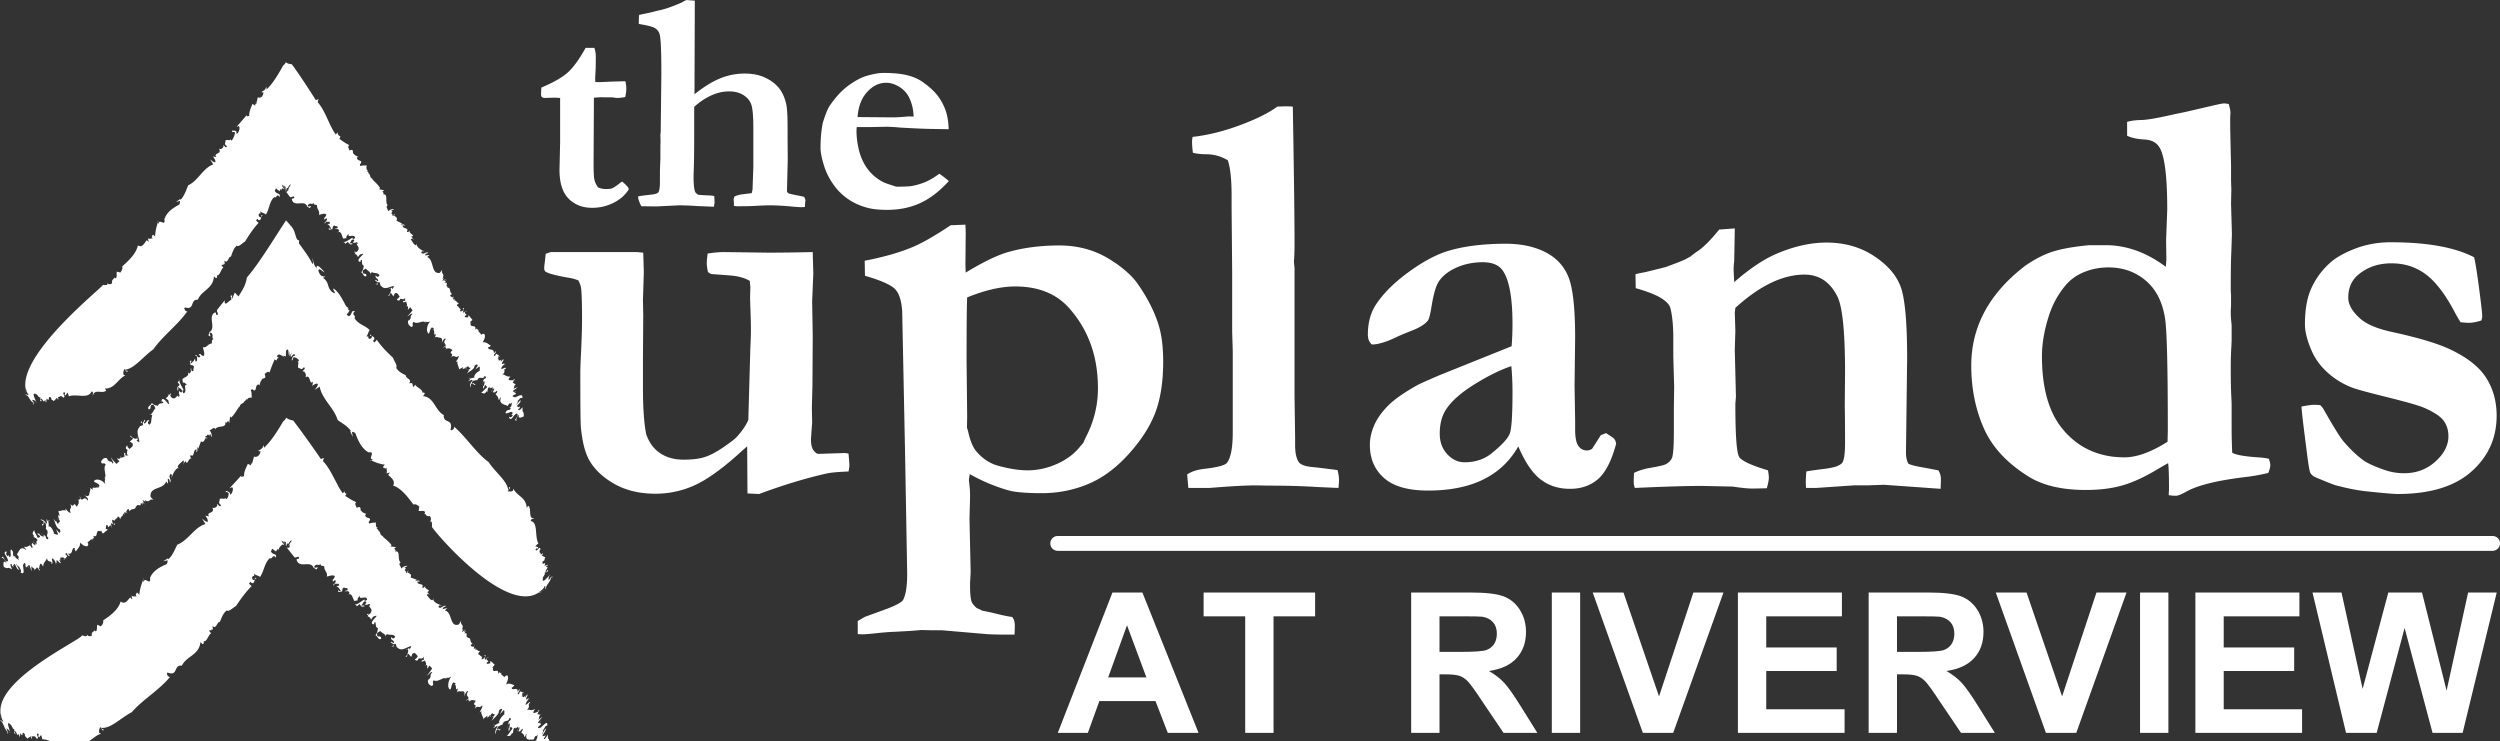
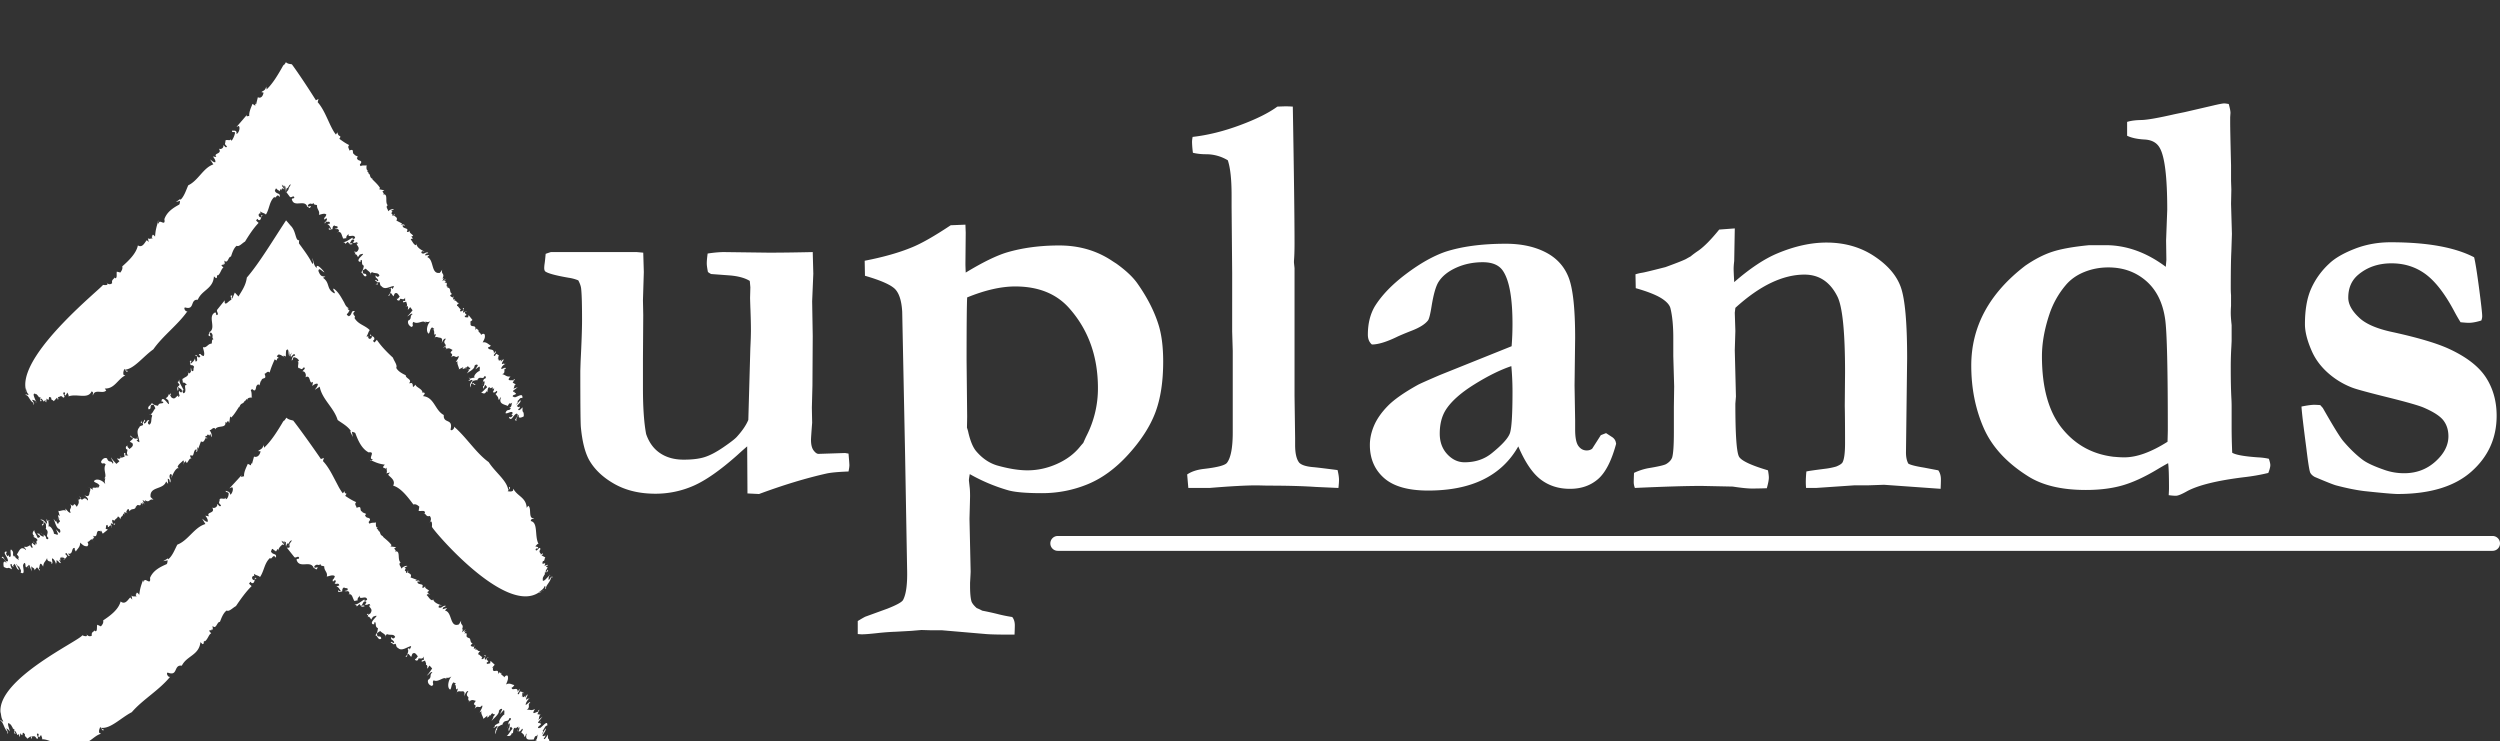
<svg xmlns="http://www.w3.org/2000/svg" viewBox="0 0 251.055 74.417">
  <rect x="0" y="0" width="251.055" height="74.417" fill="#333333" stroke="none" />
  <g fill="#fff">
-     <path d="M120.36 73.599h-3.088l-1.235-3.195h-5.638l-1.155 3.195h-3.021l5.491-14.097h3.007l5.639 14.097Zm-5.236-5.572-1.947-5.236-1.893 5.236h3.84ZM125.045 73.599V61.892h-4.175v-2.39h11.196v2.39h-4.175v11.707h-2.847ZM141.712 73.599V59.502h5.987c1.513 0 2.609.128 3.29.383.68.255 1.226.707 1.638 1.355.411.649.617 1.39.617 2.223 0 1.056-.311 1.929-.933 2.617-.622.689-1.551 1.124-2.786 1.303.617.358 1.125.752 1.523 1.182s.938 1.19 1.618 2.282l1.719 2.752h-3.396l-2.068-3.061c-.725-1.102-1.222-1.795-1.49-2.081-.269-.287-.555-.481-.858-.584-.305-.104-.783-.154-1.437-.154h-.578v5.88h-2.846Zm2.846-8.136h2.108c1.369 0 2.224-.059 2.564-.175.34-.116.605-.315.799-.597.192-.282.288-.634.288-1.055 0-.474-.127-.856-.383-1.147-.255-.291-.615-.477-1.08-.558-.225-.026-.913-.04-2.067-.04h-2.229v3.571ZM155.836 73.599V59.502h2.846v14.097h-2.846ZM164.979 73.599l-5.035-14.097h3.088l3.571 10.432 3.45-10.432h3.021l-5.048 14.097h-3.047ZM174.524 73.599V59.502h10.445v2.39h-7.6v3.128h7.075v2.363h-7.075v3.84h7.868v2.376h-10.714ZM187.654 73.599V59.502h5.987c1.513 0 2.609.128 3.29.383.68.255 1.226.707 1.638 1.355.411.649.617 1.39.617 2.223 0 1.056-.311 1.929-.933 2.617-.622.689-1.551 1.124-2.786 1.303.617.358 1.125.752 1.523 1.182.398.43.938 1.19 1.618 2.282l1.719 2.752h-3.396l-2.068-3.061c-.725-1.102-1.222-1.795-1.49-2.081-.269-.287-.555-.481-.858-.584-.305-.104-.783-.154-1.437-.154h-.578v5.88h-2.846Zm2.845-8.136h2.108c1.369 0 2.224-.059 2.564-.175.34-.116.605-.315.799-.597.192-.282.288-.634.288-1.055 0-.474-.127-.856-.383-1.147-.255-.291-.615-.477-1.08-.558-.225-.026-.913-.04-2.067-.04h-2.229v3.571ZM205.456 73.599l-5.035-14.097h3.088l3.571 10.432 3.45-10.432h3.021l-5.048 14.097h-3.047ZM214.908 73.599V59.502h2.846v14.097h-2.846ZM220.465 73.599V59.502h10.445v2.39h-7.6v3.128h7.075v2.363h-7.075v3.84h7.868v2.376h-10.714ZM235.595 73.599l-3.369-14.097h2.913l2.121 9.68 2.578-9.68h3.383l2.471 9.854 2.161-9.854h2.873l-3.424 14.097h-3.021l-2.806-10.539-2.806 10.539h-3.075Z" />
-   </g>
+     </g>
  <path fill="#fff" d="M250.309 55.316H106.223a.746.746 0 0 1 0-1.492h144.086a.746.746 0 0 1 0 1.492Z" />
  <g fill="#fff">
    <path d="M54.798 25.49c.212-.077.386-.136.521-.175h8.639l.638.059.058 1.939-.087 2.837.029 1.477-.029 4.371v2.982c0 1.949.106 3.483.319 4.604.29.849.758 1.491 1.406 1.925.647.435 1.435.651 2.363.651.87 0 1.575-.087 2.116-.261.541-.173 1.164-.501 1.87-.984.705-.482 1.154-.829 1.348-1.042.561-.617.947-1.187 1.16-1.708l.203-7.207c.039-.753.058-1.37.058-1.853 0-.502-.015-1.134-.043-1.896a69.552 69.552 0 0 1-.043-1.288l.029-1.071-.058-.637c-.464-.289-1.111-.473-1.942-.55l-1.942-.145a1.882 1.882 0 0 1-.319-.203c-.077-.387-.116-.677-.116-.87 0-.231.029-.561.087-.985.64-.097 1.192-.146 1.657-.146l4.477.059c1.201 0 2.674-.02 4.419-.059l.058 2.172-.116 2.778.058 3.475-.029 4.979-.058 2.229.029 1.506c-.078 1.004-.116 1.572-.116 1.707 0 .483.087.84.261 1.071.174.232.338.348.493.348l2.667-.087.348.059c.058.677.087 1.062.087 1.159 0 .136-.029.348-.087.638-1.025.039-1.759.106-2.204.203-2.068.464-4.33 1.15-6.784 2.059l-1.16-.059-.029-4.726c-.232.193-.57.493-1.015.899-1.701 1.507-3.16 2.527-4.378 3.059a9.47 9.47 0 0 1-3.827.797c-1.585 0-2.957-.328-4.117-.984s-2.01-1.467-2.551-2.432c-.406-.753-.677-1.834-.812-3.243-.039-.366-.058-2.258-.058-5.675l.029-.927c.096-1.891.145-3.29.145-4.197 0-1.545-.029-2.577-.087-3.099-.019-.251-.116-.54-.29-.868a4.04 4.04 0 0 0-.957-.261c-1.237-.213-2.01-.416-2.319-.608-.097-.059-.145-.184-.145-.377 0-.116.014-.271.043-.464.029-.193.062-.512.102-.956ZM86.137 63.671v-1.305c.348-.213.599-.357.754-.435l2.232-.812c.928-.367 1.45-.656 1.565-.869.309-.579.445-1.603.406-3.07l-.203-11.528-.29-14.339c-.058-1.043-.28-1.786-.667-2.229-.387-.444-1.411-.908-3.073-1.391l-.029-1.508c1.894-.367 3.488-.821 4.783-1.362.947-.387 2.232-1.121 3.856-2.203l1.479-.059.029.812-.029 3.132c0 .115.009.405.029.869 1.682-1.024 3.063-1.7 4.146-2.029 1.584-.464 3.334-.695 5.247-.695 1.972 0 3.72.502 5.248 1.507.116.078.28.185.493.319.966.695 1.672 1.362 2.116 2 .967 1.373 1.662 2.726 2.088 4.059.328 1.006.492 2.262.492 3.77 0 2.01-.26 3.71-.781 5.102-.523 1.392-1.422 2.794-2.697 4.204-1.275 1.411-2.643 2.416-4.102 3.015-1.459.6-2.991.899-4.595.899-1.585 0-2.716-.098-3.392-.29a17.762 17.762 0 0 1-3.855-1.624c-.058.31-.087.522-.087.638l.087.783c.019.212.029.474.029.782 0 .136-.02.899-.058 2.291l.116 5.276c0 .115-.02.502-.058 1.159v.319c0 .715.05 1.236.152 1.565.081.192.252.405.515.638.193.077.376.164.551.261.599.116 1.125.232 1.58.348.454.116.933.213 1.435.29.174.213.261.493.261.841 0 .213-.01.521-.029.928h-.522c-1.124 0-1.908-.02-2.353-.058l-4.386-.377h-1.074l-1.017-.029-1.017.087-1.568.087c-.581.02-1.22.067-1.917.146-.697.076-1.201.115-1.51.115l-.378-.028Zm10.967-20.729c.078.231.126.405.146.521.213.89.484 1.518.813 1.885.601.695 1.289 1.159 2.063 1.392 1.162.328 2.179.492 3.05.492 1.007 0 1.99-.212 2.949-.638.958-.425 1.729-.995 2.31-1.71.078-.097.194-.232.349-.406.135-.309.241-.541.318-.695a10.436 10.436 0 0 0 1.155-4.812c0-3.131-.93-5.77-2.79-7.915-1.297-1.526-3.138-2.29-5.52-2.29-1.414 0-3.022.367-4.823 1.102-.039.754-.058 2.87-.058 6.35l.058 5.595c0 .136-.007.513-.02 1.131ZM119.215 47.647c.428-.295.992-.48 1.692-.56 1.342-.154 2.109-.357 2.305-.608.389-.502.583-1.525.583-3.07v-8.168l-.058-1.94V27.45l-.058-6.69v-1.159c0-1.583-.127-2.751-.38-3.505a4.217 4.217 0 0 0-2.19-.607c-.468 0-.906-.048-1.314-.146a9.767 9.767 0 0 1-.088-1.072c0-.154.02-.328.059-.522 1.524-.174 3.106-.564 4.747-1.174 1.641-.608 2.895-1.231 3.763-1.87l.805-.028c.172 0 .42.01.746.028.115 6.683.173 11.259.173 13.731 0 .733-.02 1.323-.058 1.767v.174l.058.551V39.76l.059 4.229v.695c0 .831.134 1.42.402 1.767.23.252.72.406 1.47.464.402.039 1.199.136 2.39.29.097.405.145.734.145.985 0 .193-.02.464-.058.812l-2.29-.104c-1.275-.087-2.88-.131-4.812-.131l-1.073-.026c-1.102 0-2.696.087-4.783.261h-2.116l-.116-1.354ZM161.281 43.493l.667.435c.174.136.279.3.318.493l.029.145c-.464 1.721-1.072 2.904-1.826 3.552s-1.69.971-2.811.971c-1.141 0-2.121-.313-2.942-.941s-1.57-1.735-2.246-3.32c-.832 1.47-2.001 2.576-3.509 3.32s-3.354 1.115-5.538 1.115c-2.011 0-3.489-.42-4.437-1.261s-1.421-1.947-1.421-3.319c0-.638.141-1.285.421-1.942s.734-1.31 1.362-1.957 1.638-1.357 3.029-2.131c.213-.116.947-.444 2.204-.985l7.219-2.899c.058-.734.087-1.479.087-2.232 0-2.608-.319-4.387-.957-5.334-.387-.58-1.063-.87-2.029-.87s-1.855.185-2.667.551c-.812.368-1.401.841-1.769 1.421-.271.426-.503 1.228-.696 2.406-.135.851-.261 1.344-.377 1.479-.289.367-.816.701-1.579 1-.765.3-1.281.518-1.552.652-1.043.503-1.875.754-2.493.754-.271-.231-.405-.561-.405-.985 0-1.102.231-2.049.695-2.842.696-1.12 1.744-2.207 3.146-3.261s2.711-1.793 3.929-2.218c1.661-.541 3.691-.812 6.088-.812 1.546 0 2.874.286 3.986.855 1.111.57 1.884 1.416 2.319 2.537.435 1.121.652 3.141.652 6.059l-.059 4.784.059 3.508v.898c0 .812.108 1.367.327 1.667.218.3.499.449.841.449.21 0 .39-.058.542-.174l.87-1.362.521-.203Zm-9.509-6.725c-1.102.367-2.344.98-3.726 1.841s-2.344 1.725-2.885 2.595c-.387.638-.579 1.42-.579 2.348 0 .831.251 1.518.753 2.059.503.541 1.083.812 1.74.812 1.082 0 2-.309 2.754-.928 1.024-.831 1.623-1.493 1.797-1.985.175-.493.262-1.89.262-4.189 0-.851-.039-1.7-.116-2.551ZM164.092 47.488a5.91 5.91 0 0 1 1.392-.464c1.062-.174 1.682-.319 1.855-.436.29-.174.482-.387.58-.639.116-.387.174-1.238.174-2.555v-2.525l.029-2.061-.087-3.049v-1.828c0-1.219-.098-2.216-.29-2.99-.078-.29-.319-.58-.726-.871-.541-.387-1.459-.764-2.754-1.132l-.028-1.392c.251-.077.478-.13.681-.159s.98-.218 2.334-.565c1.062-.387 1.749-.656 2.059-.812.097-.059.251-.146.464-.261.231-.193.492-.387.782-.58.58-.406 1.275-1.111 2.088-2.116l1.565-.116-.059 3.276c-.039.329-.058.59-.058.783 0 .155.019.6.058 1.334 1.602-1.392 3.059-2.358 4.371-2.899 1.717-.716 3.347-1.073 4.891-1.073 1.814 0 3.405.45 4.775 1.351s2.268 1.941 2.691 3.122c.425 1.182.638 3.563.638 7.146l-.116 9.469c0 .445.077.813.231 1.104.193.132.725.269 1.595.41l1.421.272c.174.248.261.552.261.914 0 .229-.01.542-.029.941l-5.682-.405-1.682.058h-1.334l-3.826.261h-.986a7.123 7.123 0 0 1-.028-.561c0-.337.02-.701.058-1.094.271-.059.947-.154 2.029-.291a6.99 6.99 0 0 0 .957-.202c.386-.155.608-.311.666-.465.155-.329.232-.958.232-1.887 0-1.626-.01-2.874-.029-3.745l.029-3.368c0-4.083-.261-6.628-.78-7.635-.733-1.451-1.832-2.177-3.297-2.177-1.08 0-2.197.275-3.354.827-1.156.552-2.352 1.39-3.585 2.512l-.058.493.058 1.826-.058 1.942.116 4.64-.059.725c0 3.151.127 4.93.38 5.336.254.405 1.219.857 2.896 1.354.059.329.088.57.088.726 0 .231-.068.589-.205 1.072-.601.02-1.104.029-1.511.029s-1.046-.065-1.917-.196l-3.108-.065c-1.55 0-3.786.068-6.711.203a1.581 1.581 0 0 1-.116-.599c0-.152.01-.457.029-.914ZM203.345 26.707c.947-.656 1.86-1.13 2.74-1.42.879-.29 2.12-.512 3.725-.667h1.624c2.106 0 4.126.725 6.059 2.174l.059-.695-.029-1.942.116-3.103c0-3.266-.252-5.334-.754-6.203-.29-.522-.798-.802-1.522-.841s-1.31-.164-1.754-.377v-1.392c.367-.116.841-.179 1.421-.188s1.71-.208 3.392-.595l.986-.203 2.87-.666c.579-.136.937-.203 1.072-.203.097 0 .251.02.464.058.116.406.174.706.174.899l-.029.435v.521c0 .541.029 1.981.087 4.319v1.566l.029.84-.029 1.45.087 3.015-.058 1.769c-.039.773-.058 1.991-.058 3.653 0 .271.009.512.028.725v1.072c-.02.31-.028.541-.028.696 0 .289.028.705.087 1.246v1.595l-.029.608a35.505 35.505 0 0 0-.058 2.319c0 1.005.019 1.913.058 2.726.02.328.029.628.029.898v2.174c0 .696.019 1.527.058 2.494.348.213 1.198.367 2.552.463.425.02.802.068 1.13.146.097.29.146.503.146.638 0 .174-.068.435-.203.783-.793.193-1.624.338-2.493.435-2.648.329-4.532.793-5.653 1.392-.541.309-.918.464-1.131.464s-.454-.02-.725-.059c.02-.351.029-.574.029-.671 0-1.324-.029-2.172-.087-2.542-.29.156-.648.361-1.073.614-1.295.78-2.474 1.321-3.536 1.624-1.063.303-2.281.453-3.653.453-2.436 0-4.378-.464-5.827-1.392-2.146-1.353-3.629-2.976-4.45-4.87s-1.231-3.972-1.231-6.233c0-3.903 1.797-7.237 5.392-10.002Zm8.93 19.163c.405.039.754.058 1.043.058.638 0 1.319-.132 2.044-.397s1.493-.655 2.305-1.168c.02-.638.029-1.033.029-1.188 0-6.126-.087-9.817-.261-11.074-.232-1.682-.87-2.976-1.913-3.885-1.044-.908-2.311-1.362-3.798-1.362-.851 0-1.658.154-2.421.463-.764.31-1.388.753-1.87 1.332a8.854 8.854 0 0 0-1.623 2.895c-.503 1.505-.754 2.914-.754 4.226 0 3.146.667 5.554 2 7.223 1.334 1.669 3.073 2.629 5.219 2.88ZM231.118 40.826c.58-.116 1.005-.174 1.276-.174.135 0 .338.01.608.028l.261.29c1.044 1.837 1.729 2.947 2.059 3.334.677.793 1.343 1.431 2 1.913.444.31 1.141.629 2.088.957a5.91 5.91 0 0 0 2.029.348c1.218 0 2.261-.392 3.131-1.174.87-.783 1.305-1.628 1.305-2.537 0-.618-.164-1.145-.493-1.58-.329-.435-.985-.864-1.971-1.29-.483-.212-1.696-.56-3.639-1.043s-3.116-.802-3.522-.957a7.95 7.95 0 0 1-2.421-1.449c-.706-.618-1.242-1.314-1.608-2.088-.503-1.102-.754-2.048-.754-2.841 0-1.469.212-2.672.638-3.609a7.65 7.65 0 0 1 1.797-2.479c.561-.541 1.406-1.034 2.537-1.479s2.343-.667 3.639-.667c1.836 0 3.449.126 4.841.377s2.57.628 3.537 1.131c.116.444.28 1.469.493 3.073.212 1.604.318 2.551.318 2.841 0 .135-.028.28-.087.435-.503.155-.918.232-1.246.232-.193 0-.475-.02-.841-.059a18.974 18.974 0 0 1-.696-1.218c-.928-1.72-1.88-2.933-2.855-3.638s-2.102-1.059-3.377-1.059c-1.334 0-2.455.387-3.363 1.16-.657.561-.985 1.323-.985 2.29 0 .638.343 1.285 1.029 1.942.666.677 1.842 1.188 3.527 1.536 2.538.561 4.406 1.121 5.608 1.682 1.742.812 2.968 1.769 3.675 2.87s1.062 2.377 1.062 3.827c0 2.242-.846 4.111-2.537 5.609s-4.16 2.247-7.407 2.247c-.425 0-1.536-.098-3.334-.29-.812-.097-1.769-.29-2.87-.58-.271-.077-.976-.357-2.116-.841-.213-.116-.362-.256-.449-.42s-.218-.972-.392-2.421c-.31-2.357-.474-3.769-.493-4.232Z" />
  </g>
  <g fill="#fff">
-     <path d="M54.362 8.795c1.236-.523 2.129-1.036 2.679-1.538.55-.502 1.139-1.318 1.768-2.448h.88c.095.272.142.561.142.864 0 .545-.005.97-.016 1.273l-.047.927a8 8 0 0 0 .016.361l.361.016c.052 0 .544-.021 1.477-.062.073 0 .466-.011 1.179-.031.062.28.094.529.094.747 0 .238-.037.519-.11.84a4.766 4.766 0 0 1-.786.094 3.98 3.98 0 0 1-.503-.062h-.817l-.283-.016-.754.047-.031 6.003c-.011 1.163.013 1.889.07 2.177s.181.563.37.825c.241.115.508.172.801.172.283 0 .492-.025.628-.078.136-.052.367-.204.691-.455a5.17 5.17 0 0 1 .299-.22c.251.199.456.397.613.597l.063.188c-.367.576-.883 1.029-1.548 1.358a4.73 4.73 0 0 1-2.129.495c-.974 0-1.766-.308-2.373-.925-.607-.618-.911-1.575-.911-2.872l.063-2.762V9.837l-.487-.031-1.131.031-.205-.078a.486.486 0 0 1-.094-.265c0-.062.01-.295.032-.699ZM64.089 19.722c.167-.042.634-.104 1.398-.188.335-.042.544-.115.628-.221.105-.157.157-.528.157-1.115v-1.116l.047-1.178v-1.289l.016-.314-.016-.785.031-.268.063-5.704v-.439c0-1.949-.053-3.153-.157-3.614-.063-.272-.212-.487-.448-.645s-.789-.304-1.658-.44v-.33c0-.156.01-.351.031-.581l1.323-.283c.263-.072.515-.136.756-.188.588-.125 1.329-.387 2.221-.785.158-.095.305-.173.441-.236l.852.063-.032 9.396c.952-.754 1.82-1.288 2.604-1.603a6.524 6.524 0 0 1 2.447-.472c.805 0 1.503.145 2.094.433.591.288 1.048.644 1.373 1.068.324.424.554.94.69 1.548.094.408.141 1.194.141 2.357v1.005l.016 2.216-.079 3.206c.042.094.089.157.142.188.125.053.435.126.927.22.283.053.503.1.66.142.084.156.126.281.126.374l-.016.125a3.102 3.102 0 0 0-.031.515l-.361.023c-.157 0-.466-.021-.927-.062a24.006 24.006 0 0 0-2.216-.126c-.388 0-.906.021-1.556.062-.461.021-1.047.031-1.76.031a1 1 0 0 1-.314-.047v-.377l-.031-.204c0-.084.026-.199.079-.346.241-.115.521-.191.841-.229.319-.036.621-.075.903-.117l.079-.377.079-2.295v-3.85c0-1.142-.063-1.914-.188-2.317-.126-.403-.388-.733-.786-.99s-.88-.385-1.446-.385c-.66 0-1.302.154-1.925.463a6.455 6.455 0 0 0-1.595 1.093v2.75c0 1.508-.013 2.64-.038 3.394-.017.451-.025.733-.025.849 0 .723.047 1.221.142 1.493.042.126.157.241.346.346.388.031.709.05.966.055.257.006.464.029.621.071.021.258.032.438.032.542 0 .145-.021.32-.063.526l-1.748-.071a25.31 25.31 0 0 0-1.779-.07l-2.205.11-1.543-.017c-.105-.146-.215-.408-.33-.785v-.204ZM82.616 12.373c.272-.892.513-1.484.723-1.777.586-.86 1.212-1.531 1.878-2.014.665-.482 1.265-.803 1.799-.96.691-.199 1.251-.299 1.681-.299.985 0 1.781.076 2.389.228.607.151 1.116.369 1.524.651.587.408 1.058.821 1.415 1.24.356.419.646.91.872 1.476.225.565.348 1.251.369 2.057l-1.744-.03c-.482 0-1.54-.045-3.174-.137a17.16 17.16 0 0 0-1.257-.079c-.074 0-.639.011-1.697.031h-1.352a2.725 2.725 0 0 0-.031.379c0 .557.068 1.142.204 1.757a5.59 5.59 0 0 0 .613 1.622c.272.468.61.869 1.014 1.205.403.337.82.578 1.25.726l.911.299c.807 0 1.346-.026 1.619-.078a7.033 7.033 0 0 0 1.328-.401c.382-.162.846-.437 1.391-.824.377.272.691.519.942.738-.922 1.016-1.877 1.752-2.868 2.208-.99.455-2.098.684-3.323.684-.828 0-1.503-.074-2.027-.221a6.143 6.143 0 0 1-1.901-.865c-.565-.388-1.053-.87-1.461-1.447s-.712-1.169-.911-1.777c-.262-.798-.393-1.438-.393-1.92 0-.912.073-1.735.22-2.47Zm9.129-.666a4.604 4.604 0 0 0-.346-1.689 2.67 2.67 0 0 0-1.021-1.255c-.461-.3-.927-.449-1.399-.449-.702 0-1.335.309-1.901.927-.565.618-.885 1.456-.958 2.515l3.583.031c.23 0 .555-.016.974-.048.304-.028.519-.043.645-.043.094 0 .235.004.424.012Z" />
-   </g>
+     </g>
  <g fill="#fff">
-     <path d="M48.095 33.111c.028-.024.06-.054.101-.1a.596.596 0 0 0-.101.1ZM44.794 28.219h.091c-.036-.026-.064-.021-.091 0ZM50.142 35.726c-.011.006-.016.013-.027.021l.144.176-.117-.198ZM37.042 17.395l.056.064c-.023-.031-.028-.061-.056-.064ZM41.591 24.018c-.055.024-.095.008-.134-.008.026.045.06.067.134.008ZM49.379 39.358l.068-.231c-.056.073-.093.171-.068.231ZM52.196 40.789l.024-.045a.074.074 0 0 0-.024.045ZM51.838 39.303a.498.498 0 0 0-.121.017c.031.019.065.051.121-.017Z" />
    <path d="m51.654 39.335.063-.015c-.021-.01-.04-.015-.063.015ZM2.545 38.824c-.07.05-.026.229-.003.388l.003-.388ZM25.633 10.404l-.004-.128c-.016.065-.009.102.004.128ZM3.595 40.39l-.073.006c.038.013.06.008.073-.006ZM47.788 38.589c-.199.094-.181-.239-.308-.081.093.047.096.271.308.081ZM28.061 19.228l-.038.068a.164.164 0 0 0 .038-.068ZM3.595 40.39l.084-.008a9.998 9.998 0 0 1-.08-.07c.007.035.006.062-.004.078ZM16.506 22.021l.003-.003a6.682 6.682 0 0 1-.002.004ZM15.863 22.305l.046-.156c-.062.043-.064.098-.046.156ZM2.541 39.212l-.002.222c.022-.051.015-.134.002-.222ZM11.511 27.866c.01-.021.02-.041.025-.066a.074.074 0 0 0-.025.066ZM41.833 24.483c-.002.026.005.05.007.075.035-.029.055-.056-.007-.075ZM35.065 24.472l-.001-.001-.003.003.004-.002zM35.403 24.507c-.022-.098-.196-.09-.338-.034.053.067.132.099.338.034ZM34.773 23.943l.003.043c.002-.019.002-.033-.003-.043ZM37.901 28.428a.234.234 0 0 0 .015-.016.143.143 0 0 1-.015.011v.004ZM37.205 27.634c.015-.043.019-.085.015-.121-.015.042-.023.085-.015.121ZM32.716 22.213l.006-.005-.005-.002-.001.007z" />
    <path d="M28.724 19.348v-.078c-.013-.261.141-.549.167-.35.184-.416.236-.369.322-.401l-.288.493c.036-.046.074-.089.114-.129-.089.147-.069.072-.177.26l.202-.276c-.107.171-.042.151-.303.434l.333.445c.131.2.396-.205.462.097-.078.153-.132 0-.254.153.195.907 1.275-.012 1.548.739l-.088.002c.175-.003.306.198.361.146.321-.459-.284.104-.197-.299.33-.308.34.046.573-.212-.011.252.23.147.34.246-.045.404.318.546.185.951.176-.005.573-.215.748-.018-.132.405-.265.208-.2.508l.21-.157c.102.197.03.223-.062.307.131.187.369-.111.425.235l-.277.059c.2.094.221.194.384.441-.11.104-.175.004-.197-.095-.176.406.286.093.309.191.065-.102-.023-.299.22-.408.056.149.44-.015.286.291l-.275.059c.33.09.33-.11.472.236-.025 0-.066.054-.109.088.371-.072.334.374.517.646l-.087.003c.143.037.352-.077.383-.009-.008-.254.077-.271.244-.468-.153.507.582-.076.648.42-.109.104-.296.164-.252-.038-.396.219-.671.481-.967.443.165.043.319.137.164.244l.319-.265c.064.063.091.138.134.192.208-.161.186-.457.437-.417.242.087-.219.409-.065.301.319.134.395-.22.496.125-.044 0-.132.006-.121-.044.023.298.397.376.089.793-.099.056-.208.161-.231.063l.055-.053c-.408.072.197.089-.165.358.177-.21.332.081.386.228l.186-.26c.935-.304-.439.425-.064.702.33.079-.011-.15.253-.166.089.194-.055.453.222.583-.034.153-.043.402-.274.666.209.036.232.532.529.363.01-.447-.441.031-.353-.574l.296-.169c.142.204.458.322.48.542a.339.339 0 0 1 .138-.187c.308.176.605.004.748.339-.185.262-.274.071-.384-.021-.033.35.131.19.276.524-.175.213-.133-.187-.34-.022l.296.225-.038.041c.346-.292.154.248.392.323.342.417.813.028 1.251-.016-.033.152-.097.256-.197.315.054-.25-.04-.115-.15-.062.148.103-.051.633-.242.692.275.122.098-.257.307-.228l.232.322c.13-.209.075-.351.327-.329.154.083.175.179.308.361-.099.061-.196.317-.294.179.01.147.111.284.307.164-.013-.343.394.154.523-.255l.013.342c-.033-.045-.142.066-.164-.03-.196.316.197.075.275.114.009.116.131.306.05.423.116-.016.185.183.085.345.121.033.163-.167.262-.228l.231.313c-.12.163-.468.597-.556.608.219-.027.427-.396.558-.217-.339.19-.009.439-.435.643-.107.306.135.568.332.64.284-.136-.024-.289.194-.514.438.332 1.036-.291 1.201.122l-.01-.144c.283.054.239.062.511-.029-.303.239-.506.998-.179 1.239.153-.122.095-.451.345-.635l.219.157c-.008.038-.07.065-.127.077.253.075-.035.717.314.423l-.213.614.097-.257c.15-.121.369.034.456.018.326.04.282.239.22.539.074-.158.235-.523.42-.412-.418.481.149.509-.07.754.064.057.038.321.217.127l-.269.291c.375-.406.571-.157.798-.059-.526.535.217.147-.157.748.363-.359.42.153.731-.152.141.113-.18.466-.254.625l.182-.085c-.092.251.119.526.152.799l.421-.214-.085.209c.095-.068.246-.008.288-.208l.053.093c.324-.378.185-.004.461-.024a.276.276 0 0 1-.176.198c.067.075-.126.242-.195.41.033-.148.82-.434.775-.799.116-.17.32-.173.331-.035l-.243.388.381-.283c.148.057.012.324.066.451-.105-.067-.743.47-.508.693-.157-.076-.375.057-.497.066.036.062.032.12-.163.192.268.075.235-.152.448-.017-.264.302-.297.452-.23.716l.072-.347a.34.34 0 0 1 .091-.062c-.016-.078.011-.14.1-.269.033.039.52-.181.395.038.219-.664.615-.068.74-.476.094-.071.231.032.117.202-.338.092-.178.467-.379.664.128-.037.073-.348.242-.394.105.065.012.323-.019.47l-.084.023.021.275c.148-.136.084-.396.274-.356-.02.098.17.138.065.261-.233.159-.421.49-.57.439.106.065.415.303.539-.105l.096.113c.041-.198.05-.618.294-.457l-.053.062.336-.099-.067.226c.062-.083.144-.134.193-.077-.062.109-.041.196-.146.32.169.135.284-.04.377-.113.105.061.085.159-.104.308.086.157.326.313.275.56.272.006.02-.098.283-.229-.301.694.357.712.668.876.31-.56.114.008.506-.401-.175.106-.05.608-.381.542l.177.074c-.114.36-.383-.003-.528.503.167.126.683-.33.724.018-.328.3.227.008-.112.358-.134.095-.155.01-.228-.009l-.021.098c.259.408.414-.332.772-.418.238.136-.05.425-.163.604-.02.098.124.134.247.088-.287.109-.062-.429.163-.603-.214.488.277.3.451.186.031-.685-.185-.197-.112-.899-.133.095-.399.466-.451.169.238-.088.145-.209.16-.293-.126.237-.179-.015-.294.027.082-.21.461-.393.359-.626l-.401.461c-.009-.133.299-.333.072-.342.268-.188.277-.415.523-.326.093-.616-.512-.083-.822-.067.041-.014.092-.077.135-.093-.135.093-.196.024-.27.005-.031-.216.259-.135.331-.296l-.196-.158a.15.15 0 0 1 .022-.039c-.1.021-.18.021-.105-.115.175-.104.32-.245.454-.337l-.454.155c.144-.139.05-.424.278-.411a61.078 61.078 0 0 1-.342-.202l.227-.347c-.114-.007-.166.054-.113.171-.041-.165-.882.15-.333-.435-.436.047-.437-.136-.843-.243.448-.088.05-.609.385-.527-.022-.267-.324.051-.471.002.009-.231.302-.499.501-.513l-.24.024.052-.061-.251.073c.02-.281.23-.341.145-.5l-.25.254.05-.242c-.073.158-.188.145-.293.082l.052-.061-.148-.051c.241-.066-.048-.155.161-.307-.079-.103-.084-.1-.288-.211l-.125.218c-.347-.047.22-.29.061-.478l-.166.228c.05-.613-.592-.216-.584-.637.147.057.327-.222.274-.162-.224-.081-.435-.402-.817-.311.199-.373.262-.481.209-.794-.139-.108-.182-.097-.373.04-.019-.243-.394-.299-.211-.529-.178.149-.078-.148-.271-.067l.063-.106-.169.223c.189-.697-.587-.111-.453-.751l.085-.017-.161-.014c.064-.107.15-.125.257-.241l-.389-.487-.052.246c-.107-.073-.342.066-.333-.172.439-.132-.13-.163.051-.434l.162.015q-.14-.114-.312.107c-.224-.101.234-.517-.109-.453l.097.124c-.074.155-.299.244-.365.162.011-.05.042-.198.118-.165-.196-.058-.294-.373-.422-.352-.012-.14.139-.263.224-.277-.431-.115-.088-.174-.519-.293l.108-.112-.217.037.085-.396-.085.204c-.108-.078-.237-.057-.282-.241l.194-.125c-.337-.186-.036-.614-.491-.641.012-.05.098-.063.141-.069-.464.021.105-.495-.414-.418.065-.042.105-.141.157-.18l-.202-.004.215-.222-.389.247.15-.309-.139.066c.288-.566-.166-.408-.017-.909l-.236.32c-.921.17-.56-1.324-1.268-1.58l.216-.217-.434.047c.063-.298.239-.123.314-.276-.317-.111-.391.237-.686.026.02-.294.195-.117.326-.132-.323-.145-.763-.406-.803-.717-.032.026-.078.054-.082.077-.241-.074-.341-.406-.516-.585.1-.098.156-.067.216-.04-.046-.083-.059-.249-.207-.204l.241-.12c-.088-.187-.492-.299-.308-.559-.065.104-.228.264-.327.125.26-.413-.427-.209-.428-.602.097-.056.24.08.208.032-.002-.194-.229-.129-.405-.116l.152-.109-.58-.301c.26-.411-.427-.414-.167-.627-.132-.188-.02.297-.239.113.085-.201-.23-.133-.013-.344l.044-.002-.143-.139.284-.117c-.154-.088-.438.029-.6.187.011-.248-.23-.332-.091-.586l.088-.005c-.373-.275.083-1.189-.496-1.108.012-.052.066-.103.099-.056l-.167-.238.197-.108-.536-.123.108-.104c-.154-.29-.516-.619-.8-.905l.087-.004c-.438-.18-.166-.44-.483-.576.035-.019.052-.022.066-.019l-.186-.226.142-.055c-.36.063-.09-.792-.198-.489-.175.006-.427-.037-.578.068-.209-.241.086-.201.053-.449-.132-.194-.338-.04-.438-.386l.109-.103c-.109-.097-.241-.092-.383-.239l.088-.003c-.426-.039.053-.648-.568-.386-.001-.199-.231-.343-.012-.549-.393-.192-.654-.387-.993-.631.291-.423-.11-.092-.19-.655l-.153.229c-.621-.754-1.027-2.356-1.832-3.249l.082-.325-.259.132c-.739-1.185-1.767-2.734-2.41-3.607-.164-.052-.381-.014-.605-.219a1.22 1.22 0 0 1-.244.329l.032-.104c-.556 1.003-1.093 1.911-1.729 2.514.011-.198-.07-.22-.018-.407-.074.581-.356.503-.496.677l.212.043c-.098.546-.411.566-.572.462l-.172.697c-.028-.007-.071-.016-.091-.059l.006.222-.286-.192c-.041.171-.374.762-.322 1.239-.079-.084-.379.165-.214-.159l-1.065 1.241.232-.104c.173.205-.008.719-.234.818.06-.428-.223-.32-.444-.348-.044.291.274.021.296.23-.027.18-.11.399-.207.577-.068.138-.12.195-.191.191l-.018-.15c-.059.238-.441-.013-.551.168.036.3-.186.269.156.563-.099.281-.279-.138-.364-.1.075.256-.252.455-.443.328.378.595-.61.403-.251.847l-.357-.053c.101.113.31.39.244.576-.217.016-.376-.203-.515-.273l.321.49c-1.013.338-1.519 1.63-2.518 2.097-.209.453-.396 1.104-.792 1.472l-.012-.099-.445.311.425-.119c-.029.14-.011.29-.088.374-.535.293-1.228.698-1.488 1.467.152.837-.594-.179-.551.512-.017-.073-.072-.152-.094-.225-.157.53-.246.812-.29 1.462-.408-.516-.189.25-.395-.032l.155.224c-.178-.036-.378.114-.484-.052l.09.402-.196-.184c-.193.198-.426.818-.894.525-.165.824-.947 1.552-1.572 2.108.072.255-.077.454-.188.616l-.354-.088c-.061.22.078.681-.182.66a.167.167 0 0 1-.042-.078c-.085.198-.325.208-.246.57-.154.148-.408.173-.567-.103.348.422-.354.279-.353.278-.054.251-8.079 6.595-7.8 10.213.113.273.067.558.329.773-.057.192-.412-.158-.265.088.277.005.389.631.761.769l-.062.147c.1.18.002-.308.198.007l-.29-.448c.132-.011.244.036.382.152-.046-.236-.429-.85-.052-.772l-.033.073c.141-.155.3.185.385.225l-.037.028.291.092c-.206-.051-.108.438-.042.336.273-.051-.126-.059-.027-.236.069-.1.216.146.312.279l.142-.158c.144.199-.11.083.107.227l.036-.386c.415.457.029-.433.476-.055-.051.247.14.153.241.332l.324-.355c.086.037.026.237.06.162.171.072.014-.22.052-.25.135.105.255-.253.499.077.406-.013-.223-.502.142-.533.184.166-.138.216.119.322l.172-.295c.054.114.206.358.087.4.822-.347 1.984.322 2.35-.523.268.144.067.212.132.421.168-.728.998-.109 1.334-.512l-.149-.192c.981.051 1.296-.936 2.066-1.32l-.177-.053c-.073-.26.038-.416.061-.599.093.075.267.46.367.205-.09-.027-.218-.018-.274-.129.895-.062 1.83-1.33 2.837-2.038.971-1.386 2.47-2.453 3.449-3.864-.151.213-.474-.292-.26-.345 1.004.3.475-.83 1.274-.771.412-.994 1.55-1.085 1.621-2.35l.2.182c.173-.02.066-.185.138-.32l.051.058c.286-.198.356-.726.57-.79l-.205-.229c.11-.18.231.085.241-.206l.103.115-.049-.402c.358.402.391-.429.661-.387.099-.28.252-.846.577-1.092.238.135.543-.263.835-.418.333-.542.814-1.313 1.365-1.879l-.251-.232.11-.181c.051.056.096.062.103.113.372.148.207-.467.478-.429-.282-.136-.122.082-.2.171-.219.02-.353-.344-.094-.407l.05.057a21.85 21.85 0 0 0-.032-.253c.199.176.373.15.571.322.37-.592.328-1.289.843-1.766.166.268.253-.46.532.017.118-.478-.338-.238-.479-.651.078-.089.052-.289.2-.172.054.132.28.144.255.255l.143-.256c.044.006.058.107.063.156.063-.207.048-.214.065-.215.019-.005.057.015.091.039.071.044.122.113.059-.05-.093-.182-.043-.03-.14-.208-.132-.447.206.279.121-.049l.1.29c-.069-.201-.141-.469-.043-.259.111.356.077.307.131.469.007.012-.006-.101-.103-.426-.015-.144.075.182.101.284-.019-.098-.07-.241-.103-.429.073.185.093.148.119.156l.031.33c-.038-.6.042.409.028.288Z" />
    <path d="m37.955 28.568-.055-.14c-.047.051-.105.104-.198.111l.252.03ZM33.961 23.303c-.028.004-.054.006-.089.02.03.017.061.001.089-.02ZM32.585 22.41c.118.044.111-.096.131-.197a.48.48 0 0 0-.131.197ZM40.855 30.728c-.035.005-.073.025-.114.076a.21.21 0 0 0 .114-.076ZM47.095 37.883c.002-.02 0-.035.006-.063a.088.088 0 0 0-.006.063ZM47.069 37.135c-.016-.019-.045-.033-.1-.038.02.046.059.049.1.038ZM39.212 28.973c-.031-.021-.07-.032-.135-.008.042.039.09.029.135.008ZM46.851 37.078l-.066-.117-.042.047.108.07ZM47.181 38.026c-.028-.043-.074-.09-.085-.143-.012.113.021.149.085.143ZM43.485 33.107c-.006 0-.008-.004-.014-.005-.16.025-.078.03.014.005ZM46.111 37.103l-.004-.022-.083.041.086-.019ZM47.48 38.508c-.021-.011-.045-.015-.081.002l.026.079a.782.782 0 0 1 .055-.081ZM44.502 34.946a.923.923 0 0 0 .205-.158c-.032-.029-.086-.008-.205.158ZM9.312 54.246c.019.036.044.077.082.132a.713.713 0 0 0-.082-.132ZM14.306 50.66l-.006.109c.027-.043.023-.077.006-.109ZM6.511 56.164c-.004-.014-.01-.022-.015-.035l-.192.126.208-.09ZM24.57 40.326l-.057.079c.028-.033.056-.045.057-.079ZM18.422 46.656c-.023-.065-.008-.115.008-.163-.043.034-.064.077-.008.163ZM3.29 54.401l.197.14c-.056-.082-.138-.149-.197-.14ZM1.394 56.928l.034.041a.075.075 0 0 0-.034-.041ZM2.828 57.074c.009-.032.011-.084.013-.136-.025.027-.062.054-.013.136ZM2.842 56.866v.073c.014-.019.023-.038 0-.073ZM54.084 59.521c.062.052.213-.066.349-.157l-.349.157ZM29.079 35.57l-.039.084a.817.817 0 0 0 .039-.084ZM55.227 57.791l.022.071c.003-.044-.006-.064-.022-.071ZM4.256 52.867c-.054-.241.244-.142.12-.319-.056.091-.259.04-.12.319ZM35.129 31.234l.059.056a.155.155 0 0 0-.059-.056ZM55.227 57.791l-.026-.082-.043.111c.029-.022.053-.033.069-.029ZM37.022 45.44l-.003-.003-.043.007.046-.003ZM37.276 46.238l-.147-.067c.04.078.091.084.147.067ZM54.434 59.364l.199-.092c-.051 0-.123.042-.199.092ZM42.603 51.557a.202.202 0 0 0-.064-.027c.019.023.039.031.064.027ZM17.977 46.98c-.025-.001-.048.009-.072.014.027.041.053.063.072-.014ZM17.863 38.826l.001-.002-.003-.003.002.005zM17.844 39.234c.09-.035.076-.242.018-.408-.06.07-.086.167-.018.408ZM18.34 38.427l-.039.008c.018.001.03 0 .039-.008ZM14.27 42.434l.015.017-.011-.017h-.004ZM14.998 41.582c.04.016.079.019.113.012a.168.168 0 0 0-.113-.012ZM19.828 35.771l.005.007.002-.006-.007-.001z" />
    <path d="m29.225 22.705-.498-.579c-1.315 2.002-2.722 4.344-3.94 5.749-.1.785-.486 1.305-.838 1.899l-.369-.398-.246.591c-.251.057.21-.429-.179-.263l.084.432c-.064-.074-.354.243-.488.321-.115.055-.221.059-.183-.3l-.737.921c-.172.189.221.445-.05.57-.147-.07-.012-.158-.161-.281-.814.37.113 1.532-.557 1.969l-.008-.105c.016.21-.159.395-.107.455.445.322-.117-.327.26-.279.307.353-.017.416.237.659-.233.022-.119.298-.202.444-.375.002-.481.458-.863.352.016.211.235.66.065.897-.382-.107-.208-.292-.481-.176l.158.233c-.175.147-.204.063-.286-.037-.165.18.125.43-.191.538l-.071-.325c-.075.25-.166.288-.384.512-.102-.12-.014-.209.077-.247-.385-.165-.069.353-.159.391.098.067.275-.061.389.218-.134.084.038.527-.253.376l-.069-.323c-.066.405.12.384-.193.592-.001-.031-.053-.073-.087-.121.085.438-.329.44-.572.685l-.007-.104c-.028.175.088.414.026.457.235-.034.254.066.445.246-.476-.134.096.692-.363.819-.101-.121-.164-.34.025-.306-.219-.454-.474-.759-.452-1.117-.032.202-.112.394-.218.219l.259.358c-.056.083-.124.122-.172.178.157.234.431.181.404.486-.071.298-.388-.225-.282-.051-.112.394.219.455-.098.605-.002-.052-.01-.157.037-.149-.275.053-.335.507-.733.171-.055-.114-.156-.236-.066-.271l.051.062c-.081-.481-.076.243-.337-.17.2.196-.064.402-.198.477l.246.203c.309 1.095-.407-.493-.652-.029-.064.398.138-.022.161.291-.178.118-.421-.037-.534.299-.142-.031-.373-.029-.622-.29-.028.25-.486.3-.324.644.414-.008-.037-.52.523-.445a53 53 0 0 0 .163.342c-.185.179-.289.56-.493.595.07.025.14.082.175.156-.158.373.004.72-.306.902-.245-.211-.068-.322.016-.457-.325-.026-.174.163-.483.345-.199-.201.173-.163.018-.404l-.206.357-.038-.044c.273.402-.229.189-.298.471-.385.411-.027.961.01 1.482a.412.412 0 0 1-.291-.23c.232.061.107-.048.059-.179-.097.177-.587-.056-.639-.281-.115.324.237.114.208.362l-.301.274c.192.154.325.089.301.387-.079.181-.169.207-.34.363-.055-.117-.291-.234-.161-.348-.137.01-.265.127-.158.36.319-.011-.151.463.225.621l-.319.01c.043-.038-.058-.169.032-.193-.289-.236-.075.231-.113.322-.108.008-.289.148-.394.049.011.137-.176.213-.323.09-.035.141.149.197.203.315l-.299.26c-.147-.147-.536-.572-.544-.675.017.256.351.515.18.661-.163-.405-.406-.031-.577-.538-.278-.14-.528.126-.603.35.113.339.268-.01.466.256-.326.49.219 1.227-.173 1.392l.134-.002c-.066.327-.071.275-.004.599-.205-.37-.895-.663-1.139-.307.103.188.411.15.565.454l-.161.242c-.035-.012-.055-.087-.062-.154-.088.289-.662-.106-.415.325a59.56 59.56 0 0 1-.551-.309l.23.138c.101.185-.06.423-.052.525-.063.373-.246.3-.517.193.139.104.464.332.344.532-.409-.538-.485.111-.692-.173-.059.066-.299.001-.138.232l-.243-.347c.339.484.09.676-.025.922-.439-.68-.158.227-.672-.291.291.47-.186.453.059.856-.121.142-.408-.282-.546-.392l.057.22c-.22-.147-.496.042-.749.027l.143.514-.18-.135c.05.12-.024.278.153.363l-.092.041c.303.438-.021.21-.04.523a.322.322 0 0 1-.157-.238c-.078.059-.204-.191-.348-.302.132.066.282 1.009.624 1.034.14.165.114.396-.016.38l-.322-.354.204.488c-.075.155-.301-.056-.426-.024.078-.104-.32-.933-.557-.722.093-.157.003-.429.012-.566-.062.026-.113.009-.151-.223-.106.279.105.295-.049.499-.235-.362-.366-.432-.614-.423l.302.162a.433.433 0 0 1 .042.115c.073 0 .125.045.229.173-.039.027.085.618-.095.428.572.4-.036.697.316.934.05.121-.068.249-.204.081-.028-.396-.397-.312-.542-.584.012.15.304.168.318.366-.077.099-.296-.068-.425-.141l-.007-.098-.253-.049c.097.198.345.196.276.393-.086-.048-.155.149-.248.002-.104-.297-.37-.591-.3-.739-.076.099-.343.367.003.615l-.119.073c.171.1.551.224.361.446l-.047-.074.028.394-.193-.136c.063.091.095.194.034.232-.088-.098-.17-.1-.263-.25-.153.144-.018.319.031.442-.075.096-.161.045-.259-.203-.159.046-.347.256-.559.123-.06.289.085.052.149.375-.563-.541-.711.147-.929.416.433.522-.033.116.246.673-.056-.22-.534-.27-.4-.593l-.106.158c-.294-.25.088-.398-.328-.732-.148.126.138.83-.18.741-.189-.452-.061.231-.29-.252-.052-.174.027-.163.06-.23l-.082-.059c-.418.107.196.551.187.954-.179.19-.363-.219-.493-.406-.081-.06-.147.071-.137.214-.025-.334.392.11.491.41-.378-.413-.334.16-.279.383.6.311.221-.106.83.245-.052-.175-.316-.593-.039-.532.02.28.151.23.223.277-.182-.22.057-.18.048-.317.169.163.241.629.478.606l-.319-.59c.121.038.229.435.291.2.105.35.31.442.168.669.54.319.202-.515.258-.848.003.048.048.125.053.175-.053-.175.024-.217.058-.29.204.04.064.322.194.454l.19-.158a.166.166 0 0 1 .03.036c.004-.114.021-.201.129-.076.056.222.151.425.205.6l-.038-.541c.095.201.379.188.315.432l.264-.311.271.353c.032-.123-.014-.198-.134-.175.164.004.051-1.012.477-.24.048-.495.219-.445.398-.869-.007.523.558.213.415.566.255.043.016-.376.09-.529.214.068.41.462.384.69l.024-.277.047.074-.021-.301c.26.089.277.34.443.282l-.193-.342.219.113c-.135-.118-.102-.247-.024-.351l.048.073.074-.157c.019.289.154-.021.261.25.111-.068.11-.074.251-.284l-.184-.189c.103-.387.236.312.441.167l-.188-.237c.572.179.301-.636.697-.548-.076.159.159.418.111.345.112-.243.449-.434.418-.891.325.291.419.382.726.367.123-.146.118-.198.013-.441.234.013.337-.418.533-.173-.119-.228.151-.072.098-.309l.093.088-.192-.227c.642.309.176-.673.77-.442l.007.102.031-.188c.095.087.102.19.201.329l.509-.411-.23-.085c.082-.12-.027-.41.199-.378.081.532.169-.139.41.098l-.031.191q.123-.157-.072-.379c.118-.257.473.32.444-.093l-.128.106c-.141-.1-.206-.374-.121-.445.047.017.185.065.147.153.074-.228.383-.322.373-.477.135-.006.24.182.246.285.146-.507.174-.094.323-.602l.099.134-.019-.261.373.12-.19-.111c.083-.126.072-.28.251-.326l.107.237c.201-.396.593-.022.647-.568.047.015.054.119.057.171.008-.558.469.136.426-.489.037.079.13.128.165.192l.015-.243.202.261-.216-.471.289.184-.056-.168c.53.35.4-.198.875-.022l-.297-.284c-.125-1.105 1.294-.694 1.558-1.567l.203.253-.036-.524c.284.064.113.285.259.369.113-.389-.219-.464-.012-.831.281.01.109.231.121.389.145-.398.398-.945.696-1.013-.025-.037-.052-.091-.073-.095.072-.296.389-.439.56-.665.094.114.064.184.038.259.079-.061.238-.09.195-.266l.115.284c.179-.121.283-.622.533-.419-.1-.071-.254-.256-.122-.387.396.281.196-.537.568-.574.055.112-.073.299-.028.256.185-.021.12-.291.105-.503l.106.175.276-.736c.397.274.383-.563.592-.269.175-.182-.282.008-.114-.279.193.082.12-.294.326-.054l.003.053.128-.19.119.333c.079-.197-.04-.531-.195-.709.235-.016.306-.319.552-.18l.007.107c.247-.486 1.131-.053 1.03-.748.049.007.1.066.057.113l.218-.236.111.225.092-.67.103.117c.267-.23.56-.72.814-1.112l.008.106c.146-.561.406-.272.516-.681.02.039.024.06.022.077l.201-.264.06.164c-.081-.427.74-.244.448-.324-.016-.213.007-.527-.1-.693.213-.296.194.071.425-.013.173-.195.015-.419.332-.602l.104.114c.083-.151.07-.31.196-.509l.009.106c.006-.525.61-.057.319-.763.186-.039.303-.346.511-.119.149-.515.309-.871.509-1.332.402.289.039-.103.416-.131l-.203-.169a.845.845 0 0 1 .155-.176.209.209 0 0 1 .084-.004.615.615 0 0 1 .201.071c.133.066.227.168.232.074l.12.279-.117-.326c.126.04.201.113.234.076a4.628 4.628 0 0 1 .032-.641c.009-.023.018-.016.027.036l-.005.054c.057-.177.178-.204.212.091l-.077.331c.096-.358.039.025.042.043l.051-.261c.104-.28.057.059-.016.283.045-.098.094-.19.147-.278l-.042.126.068-.143-.145.387c.038-.067.112-.119.313-.408-.057.116-.08.238-.138.266.018.08.031.154.038.221l.069-.115c.189-.191.296-.33.358-.05-.28-.01-.281.257-.367.467.187.007.095-.263.244-.31.234.01.525.234.496.392l-.14-.005c.215.115-.048.533.11.7.282.01.235.274.535-.09.253.169-.15.315-.122.424.244-.047.403.384.27.595.582-.358.328.809.769.446l-.075.425c.113-.104.386-.314.554-.205 0 .266-.216.425-.292.582l.48-.314c.243 1.285 1.418 2.083 1.804 3.349.415.311 1.016.612 1.345 1.13l-.094.004.274.572-.095-.527c.13.049.272.043.347.145.253.676.613 1.555 1.333 1.928.793-.124-.183.706.471.702-.07.016-.145.077-.215.098.498.225.764.349 1.377.433-.491.468.235.24-.034.475l.213-.177c-.035.213.105.46-.052.581l.381-.093-.175.23c.187.241.775.538.5 1.093.783.22 1.484 1.159 2.034 1.896.24-.091.434.082.592.21l-.07.425c.212.067.643-.117.635.192a.15.15 0 0 1-.073.054c.191.093.213.379.553.265a.466.466 0 0 1-.067.681c.381-.438.286.403.286.404.03.245 7.293 8.867 10.71 6.615.219-.228.484-.301.612-.66.184-.023-.04.489.143.233-.062-.284.463-.668.496-1.105l.143-.002c.134-.179-.27.132-.04-.202l-.325.486c-.04-.129-.025-.263.045-.453-.195.147-.652.794-.669.373l.072.004c-.169-.083.096-.384.113-.487l.032.027.018-.336c0 .233.407-.068.303-.094-.103-.258-.024.152-.201.124-.103-.03.081-.28.177-.432a12.963 12.963 0 0 1-.168-.082c.144-.227.096.079.176-.2l-.345.117c.316-.605-.386.137-.144-.47.226-.042.106-.203.243-.376a27.581 27.581 0 0 1-.371-.202c.016-.102.202-.115.13-.122.032-.203-.195.066-.228.038.067-.178-.268-.174-.022-.547-.082-.419-.401.41-.491.037.115-.25.213.071.262-.236a42.589 42.589 0 0 1-.287-.08c.091-.096.279-.337.336-.227-.442-.75-.02-2.18-.8-2.314.091-.327.176-.132.349-.264-.655.034-.216-1.026-.6-1.273l-.151.21c-.059-1.059-.946-1.157-1.345-1.921l-.033.205c-.223.134-.369.045-.533.056.06-.118.386-.385.153-.444-.017.104 0 .243-.093.326-.122-.963-1.298-1.769-1.966-2.814-1.274-.908-2.253-2.527-3.515-3.593.191.165-.266.558-.313.313.28-1.166-.747-.522-.682-1.451-.895-.465-.942-1.786-2.086-1.895l.173-.229c-.011-.203-.166-.081-.285-.17l.054-.058c-.168-.34-.645-.44-.693-.694l-.218.231c-.159-.138.088-.267-.177-.292l.109-.116-.368.038c.384-.4-.371-.482-.319-.799-.25-.132-.758-.349-.964-.752.138-.271-.207-.662-.33-1.02-.473-.438-1.143-1.081-1.618-1.798l-.231.273-.158-.151c.055-.055.064-.108.111-.11.164-.426-.411-.299-.355-.618-.146.321.065.155.14.258.002.263-.342.381-.38.064l.056-.053-.234.008c.176-.217.166-.428.34-.643-.511-.511-1.152-.551-1.544-1.234.259-.162-.399-.367.062-.635-.427-.209-.248.371-.638.481-.075-.106-.26-.104-.139-.265.126-.046.157-.315.256-.269l-.221-.208c.01-.052.103-.053.148-.052a.761.761 0 0 1-.335-.288c-.092-.135-.097-.21-.262-.482-.259-.459-.53-.932-.951-1.217-.156.107.232.377.072.481-.854-.46-.397-1.046-1.151-1.566l.247-.105c-.289-.078-.461.063-.703-.583.061-.421.382.082.61.141-.233-.316-.855-.985-.776-.434-.305-.228-.31-.677-.437-.976-.026.089.192.578-.013.545-.311-.68-.892-1.423-1.34-2.051.016-.102 0-.309.046-.309-.424.094-.297-.851-.838-1.422Z" />
    <path d="m14.141 42.502.13-.068a.373.373 0 0 1-.104-.231l-.026.299ZM18.893 37.389c-.005-.033-.009-.064-.023-.105-.014.038.002.073.023.105ZM19.639 35.638c-.034.146.095.122.189.133a.405.405 0 0 0-.189-.133ZM12.105 45.921a.222.222 0 0 0-.067-.136.257.257 0 0 0 .067.136ZM4.999 52.264c.018.007.032.009.057.021a.077.077 0 0 0-.057-.021ZM5.685 52.393c.019-.014.036-.044.048-.105-.044.013-.052.056-.048.105ZM13.765 43.996c.02-.037.03-.083.009-.16-.036.05-.027.107-.009.16ZM5.766 52.159l.116-.051-.037-.056a7.33 7.33 0 0 1-.079.107ZM4.856 52.327c.043-.021.093-.062.142-.063-.101-.038-.139-.009-.142.063ZM9.768 48.866c0-.007.004-.009.006-.016-.012-.188-.023-.093-.006.016ZM5.838 51.325h.02l-.027-.1.007.101ZM4.376 52.547c.013-.021.021-.046.01-.09l-.075.01c.03.033.049.057.065.08ZM7.986 49.842c.048.126.09.203.127.255.03-.033.016-.098-.127-.255ZM50.374 67.546a1.58 1.58 0 0 0 .097-.133.837.837 0 0 0-.097.133ZM46.765 63.4l.094-.02c-.039-.019-.068-.007-.094.02ZM52.534 69.516c-.01.01-.016.019-.026.031l.15.125-.124-.157ZM38.029 53.27l.063.063c-.026-.031-.034-.062-.063-.063ZM43.206 59.664c-.057.034-.1.024-.141.013.029.043.066.06.141-.013ZM51.94 73.46l.057-.258c-.052.094-.084.206-.057.258ZM54.741 73.771l.021-.055a.115.115 0 0 0-.021.055ZM54.337 72.444c-.03.011-.072.039-.116.068.031.006.065.023.116-.068Z" />
-     <path d="m54.162 72.553.06-.041c-.021-.001-.04.001-.06.041ZM.041 71.51c-.068.018-.034.215-.018.383l.018-.383ZM25.198 46.516l-.004-.128c-.018.067-.011.103.004.128ZM.976 73.534l-.07-.026c.036.03.057.034.07.026ZM50.316 73.221c-.196.158-.193-.186-.314.015.096.019.109.246.314-.015ZM27.693 55.411l-.045.075a.183.183 0 0 0 .045-.075ZM.976 73.534l.081.029-.074-.104c.005.038.004.065-.007.076ZM15.056 58.035l.003-.003-.007-.049a.985.985 0 0 0 .004.052ZM14.357 58.252l.057-.157c-.068.037-.073.094-.057.157ZM.022 71.893l-.01.219c.023-.041.019-.126.01-.219ZM9.498 63.292a.214.214 0 0 0 .029-.063.067.067 0 0 0-.029.063ZM43.485 60.108c-.001.027.008.051.012.077.036-.036.055-.067-.012-.077ZM36.251 60.86l-.002-.002-.003.004.005-.002z" />
    <path d="M36.617 60.875c-.029-.102-.216-.082-.367-.016.061.067.147.097.367.016ZM35.909 60.319l.005.045a.086.086 0 0 0-.005-.045ZM39.499 64.776l.015-.018-.015.014v.004ZM38.713 64.016a.292.292 0 0 0 .01-.129.243.243 0 0 0-.01.129ZM33.595 58.568l.007-.005-.006-.003-.001.008z" />
    <path d="M28.761 55.037v-.078c-.015-.263.163-.53.192-.328.212-.392.272-.338.372-.36l-.332.457c.041-.041.085-.079.132-.115-.102.135-.08.063-.204.237l.232-.25c-.051.092-.103.079-.078.201.044.146.013.238-.271.193.244.31.489.619.734.926.153.217.421-.203.507.118-.077.16-.143-.003-.268.155.258.972 1.386.022 1.719.818h-.095c.19 0 .342.212.4.158.326-.484-.304.109-.228-.318.343-.323.372.051.612-.221 0 .267.258.156.381.26-.029.428.373.576.249 1.005.191-.006.611-.233.811-.03-.123.431-.277.224-.191.541l.22-.17c.12.206.043.236-.052.325.152.196.394-.125.473.238l-.297.069c.221.094.249.199.439.456-.114.113-.189.009-.218-.095-.17.434.314.09.344.193.066-.11-.04-.315.218-.438.068.155.476-.032.324.297l-.295.072c.361.084.352-.129.523.231-.028 0-.068.06-.113.097.398-.091.38.381.591.658l-.094.008c.157.033.377-.099.413-.029-.021-.268.07-.289.24-.507-.14.543.625-.114.721.403-.112.117-.311.191-.274-.024-.416.255-.7.547-1.023.521.181.037.352.128.19.249l.332-.296c.072.063.106.14.154.194.216-.182.178-.492.451-.466.265.076-.215.444-.055.321.351.121.415-.258.541.098-.047.004-.142.015-.133-.038.04.312.447.366.136.828-.104.066-.216.184-.246.083l.057-.06c-.436.104.217.08-.16.388.18-.233.362.062.428.212l.187-.287c.991-.393-.451.481-.034.743.36.057-.019-.156.264-.195.105.197-.036.481.268.594-.029.163-.026.426-.261.722.226.02.277.54.587.336-.012-.47-.473.071-.408-.571l.309-.203c.163.202.508.295.543.524a.373.373 0 0 1 .139-.209c.339.154.648-.058.818.277-.185.295-.29.104-.412.02-.018.371.15.185.322.519-.177.243-.152-.181-.366.014l.329.204-.039.047c.356-.345.177.243.436.294.386.396.87-.07 1.335-.176-.027.163-.091.28-.194.355.045-.268-.048-.114-.163-.045.163.088-.023.668-.223.755.299.092.091-.281.316-.278l.263.305c.128-.236.063-.377.332-.389.167.064.195.162.346.331-.102.078-.192.36-.303.23.017.152.132.28.334.126-.031-.355.426.1.543-.346l.031.354c-.037-.042-.147.091-.175-.005-.192.36.213.048.297.075.015.119.154.297.074.432.122-.035.205.16.107.345.13.015.164-.201.266-.281l.259.285c-.118.191-.465.701-.557.727.23-.064.431-.484.578-.32-.348.256.013.459-.427.743-.098.336.171.568.383.608.293-.192-.04-.296.179-.568.479.267 1.076-.495 1.268-.101l-.018-.147c.299-.001.253.016.534-.134-.305.31-.481 1.137-.127 1.319.154-.159.078-.486.329-.729l.236.115c-.006.041-.07.082-.128.107.267.023-.001.749.347.369l-.192.681.088-.286c.15-.158.386-.047.475-.084.34-.035.304.181.254.504.069-.18.218-.594.415-.524-.409.596.179.488-.037.794.069.043.055.321.23.077l-.264.365c.369-.51.582-.303.821-.261-.516.685.23.095-.126.808.357-.463.439.047.743-.349.15.077-.162.526-.231.709l.182-.137c-.083.282.147.506.193.776l.42-.338-.076.238c.094-.096.25-.079.283-.295l.058.08c.312-.481.188-.058.467-.161a.394.394 0 0 1-.169.255c.071.057-.117.284-.178.476.027-.159.811-.69.748-1.049.11-.209.314-.276.332-.14l-.227.472.371-.408c.152.01.027.326.087.437-.108-.033-.727.714-.479.867-.162-.028-.376.175-.499.221.039.052.038.113-.156.245.275-.005.231-.226.453-.154-.253.389-.279.552-.199.801l.057-.375a.48.48 0 0 1 .089-.091c-.02-.075.005-.146.089-.305.035.03.516-.348.4-.086.19-.744.614-.27.721-.726.09-.103.232-.046.126.165-.334.207-.157.534-.349.8.126-.08.057-.377.225-.48.107.031.027.323.002.483l-.083.052.034.271c.142-.188.066-.43.257-.454-.016.107.175.082.076.242-.225.241-.398.641-.55.639.11.031.429.166.534-.29l.101.081c.032-.215.022-.642.271-.565l-.049.081.329-.22-.056.252c.058-.106.136-.187.187-.148-.056.133-.032.213-.13.376.173.075.278-.144.367-.253.106.022.09.129-.089.349.092.127.335.194.295.461.267-.098.015-.106.267-.338-.264.814.38.579.688.615.276-.688.111-.037.472-.61-.164.178-.023.629-.346.7h.174c-.095.408-.371.155-.49.719.168.06.647-.61.7-.282-.304.439.219-.088-.093.405-.126.151-.149.075-.22.087l-.016.107c.267.298.385-.505.725-.746.232.032-.03.444-.132.672-.015.107.124.079.24-.021-.27.234-.076-.399.131-.672-.185.58.276.175.435-.018.003-.693-.183-.111-.142-.841-.123.155-.361.641-.423.368.223-.192.13-.271.141-.362-.11.292-.171.064-.28.155.07-.245.424-.593.317-.78l-.365.634c-.014-.128.272-.461.055-.372.249-.303.248-.534.486-.553.064-.653-.491.143-.789.289.039-.031.086-.116.126-.15-.126.15-.188.106-.26.118-.039-.203.244-.243.306-.435l-.195-.076a.238.238 0 0 1 .019-.048c-.095.063-.173.096-.106-.071.164-.177.298-.378.423-.527a46.35 46.35 0 0 1-.43.345c.133-.199.031-.445.251-.527a14.172 14.172 0 0 1-.338-.061l.204-.44c-.11.04-.158.123-.102.218-.046-.146-.849.505-.341-.301-.422.22-.43.036-.833.084.434-.259.023-.632.354-.677-.033-.26-.315.176-.461.181 0-.236.275-.616.468-.707l-.234.116.049-.081-.243.168c.008-.291.21-.429.121-.558l-.235.349.039-.263c-.065.186-.179.216-.285.19a3.44 3.44 0 0 1 .049-.08l-.148.002c.235-.154-.054-.139.145-.368-.082-.075-.087-.071-.294-.11l-.114.265c-.346.075.205-.371.039-.505l-.155.29c.023-.637-.598-.015-.609-.447.15.008.316-.335.266-.257-.226-.007-.452-.261-.83-.047.183-.444.241-.574.173-.875-.144-.065-.187-.041-.372.16-.03-.241-.41-.183-.237-.474-.172.206-.085-.127-.277.014l.059-.128-.161.279c.159-.768-.6.06-.494-.635l.086-.042-.164.032c.06-.128.146-.171.249-.321a71.403 71.403 0 0 1-.418-.388l-.042.267c-.113-.045-.346.162-.348-.084.442-.256-.141-.131.032-.459a9.61 9.61 0 0 0 .166-.029q-.149-.078-.313.195c-.234-.043.215-.594-.133-.436l.105.101c-.068.179-.294.331-.366.264.009-.055.033-.214.113-.201-.203-.008-.319-.307-.45-.252-.019-.141.13-.306.217-.343-.448-.008-.098-.155-.548-.17l.105-.143-.221.092.068-.429-.078.232c-.115-.054-.247-.001-.302-.18l.194-.176c-.357-.111-.066-.624-.538-.545.01-.054.098-.087.143-.104-.48.129.085-.535-.449-.337.066-.058.102-.17.154-.222l-.209.042.212-.279-.391.343.141-.354-.142.1c.272-.65-.192-.386-.062-.937l-.23.383c-.951.37-.649-1.255-1.402-1.383l.215-.267-.453.131c.052-.321.245-.172.316-.346-.337-.056-.399.32-.719.153.007-.309.199-.157.336-.196-.346-.091-.823-.287-.88-.605-.032.033-.08.07-.083.094-.258-.036-.38-.367-.575-.526.101-.118.161-.095.226-.076-.052-.079-.075-.25-.229-.18l.249-.164c-.102-.18-.536-.234-.354-.534-.064.119-.229.311-.34.18.255-.47-.463-.155-.484-.567.1-.072.258.049.222.004-.012-.203-.25-.102-.436-.064l.156-.135c-.21-.077-.421-.156-.632-.236.257-.464-.476-.378-.208-.636-.15-.181-.007.314-.249.148.081-.221-.252-.111-.031-.359l.047-.008-.16-.128.297-.158c-.168-.073-.466.084-.631.268 0-.261-.262-.322-.126-.605l.094-.015c-.412-.247.03-1.256-.585-1.108.01-.055.065-.115.103-.069l-.19-.233.206-.134a57.286 57.286 0 0 1-.579-.075l.111-.12c-.179-.289-.583-.601-.903-.878l.094-.012c-.479-.152-.2-.449-.548-.566.036-.023.055-.027.07-.025l-.211-.223.15-.069c-.384.094-.136-.827-.237-.5-.188.019-.461-.007-.619.112-.237-.241.083-.218.035-.477-.152-.196-.366-.02-.491-.379l.113-.115c-.123-.096-.264-.083-.424-.23l.094-.008c-.462-.018.025-.686-.632-.378-.011-.21-.266-.352-.04-.579-.434-.185-.726-.381-1.105-.629.309-.439-.085-.049-.058-.476l-.177.22a1.295 1.295 0 0 1-.157-.212 5.477 5.477 0 0 1-.24-.388l-.467-.887c-.319-.62-.688-1.289-1.136-1.749l.095-.318-.298.111c-.85-1.243-2.035-2.9-2.776-3.856-.189-.072-.439-.063-.698-.298a1.539 1.539 0 0 1-.282.369l.037-.11c-.641 1.092-1.261 2.08-1.994 2.765.012-.199-.08-.211-.02-.405-.085.591-.411.549-.572.739l.245.016c-.113.559-.474.616-.659.531l-.198.717c-.032-.004-.082-.008-.105-.049l.007.221-.33-.16c-.047.176-.431.8-.371 1.272-.091-.076-.437.201-.246-.138-.409.449-.818.893-1.227 1.333l.267-.122c.216.17-.058.777-.191.741-.025-.317-.262-.296-.458-.378.017.212.244.087.304.252.02.265-.143.611-.287.59l-.012-.159c-.076.252-.477-.017-.606.172.024.318-.215.282.141.598-.121.296-.296-.15-.389-.112.069.272-.296.477-.496.337.379.639-.681.409-.314.889l-.383-.067c.104.124.316.422.235.617-.236.01-.397-.228-.544-.307l.323.53c-1.112.318-1.723 1.652-2.821 2.07-.247.461-.481 1.13-.924 1.481l-.008-.106c-.164.096-.329.191-.493.284l.462-.085c-.038.144-.026.304-.113.384-.588.259-1.35.607-1.666 1.38.121.896-.624-.26-.613.467-.014-.079-.069-.168-.089-.248-.193.534-.302.817-.381 1.49-.408-.596-.214.235-.418-.089l.154.256c-.187-.063-.407.064-.511-.125l.075.434-.199-.222c-.214.177-.492.788-.971.404-.215.832-1.075 1.452-1.755 1.902.063.279-.103.456-.226.601l-.365-.165c-.074.215.048.722-.222.645a.213.213 0 0 1-.04-.09c-.099.186-.348.144-.283.536-.167.119-.432.087-.584-.235.34.517-.38.205-.379.203-.161.492-8.46 4.312-8.212 7.714.096.322.042.585.281.916-.061.166-.383-.345-.254-.033.261.132.342.804.692 1.107l-.065.119c.088.223.015-.305.188.094l-.258-.574c.126.048.231.143.358.32-.034-.256-.375-1.033-.018-.792l-.034.058c.141-.093.28.313.36.389l-.036.012.276.215c-.197-.137-.122.392-.054.318.265.064-.119-.111-.016-.247.07-.071.202.236.289.409l.144-.099c.131.258-.111.039.094.271l.051-.372c.385.624.047-.421.466.134-.061.228.131.208.222.427a22.4 22.4 0 0 0 .333-.233c.083.069.016.248.052.185.165.137.024-.216.062-.232.128.156.262-.161.489.26.403.132-.199-.587.164-.487.175.233-.147.169.104.367l.184-.237c.049.134.189.433.068.435.833-.062 1.977.978 2.39.222.266.225.058.235.115.468.205-.692 1.024.172 1.391-.154l-.144-.236c1.008.308 1.383-.633 2.205-.856l-.182-.094c-.063-.284.06-.42.093-.604.093.098.256.533.373.291-.093-.047-.227-.066-.28-.192.937.133 1.983-.997 3.086-1.569 1.097-1.277 2.752-2.198 3.876-3.586-.173.208-.494-.353-.262-.387 1.064.411.552-.823 1.41-.694.494-1.007 1.728-1.036 1.869-2.367l.207.201c.188-.013.08-.192.166-.331l.052.063c.32-.197.422-.751.657-.811l-.21-.249c.129-.186.246.098.271-.209l.106.124-.033-.426c.367.435.445-.441.737-.391.121-.294.315-.889.681-1.146.252.146.603-.274.928-.44.389-.575.951-1.396 1.579-2.01l-.261-.24.129-.195c.053.058.101.063.106.117.397.147.248-.501.541-.47-.3-.135-.137.091-.226.187-.239.028-.366-.355-.081-.429l.052.059-.022-.267c.208.18.399.147.605.323.432-.643.421-1.381 1.005-1.914.167.276.298-.503.578-.012.152-.515-.356-.233-.488-.665.089-.099.071-.31.226-.194.052.138.298.137.265.256l.168-.281c.048.004.057.11.061.162a.946.946 0 0 1 .229-.423c.088-.092.259-.244.263-.181.081.033.141.094.068-.06-.108-.167-.049-.023-.162-.186-.152-.426.237.247.139-.067l.115.274c-.079-.19-.162-.447-.049-.252.128.338.089.295.15.448.008.01-.007-.1-.118-.41-.018-.141.086.17.116.268-.022-.095-.081-.229-.118-.413.084.173.107.133.138.137l.036.325c-.044-.594.049.402.032.283Z" />
-     <path d="M39.565 64.917a8.848 8.848 0 0 1-.065-.141.34.34 0 0 1-.206.137l.272.004ZM34.999 59.682c-.03.005-.059.009-.095.025.034.017.066-.001.095-.025ZM33.463 58.778c.13.045.116-.103.132-.21a.48.48 0 0 0-.132.21ZM42.76 66.775c-.037.011-.076.038-.117.098a.257.257 0 0 0 .117-.098ZM49.584 72.717c.001-.022 0-.036.003-.067a.092.092 0 0 0-.003.067ZM49.523 71.962c-.017-.014-.048-.02-.104-.009.022.041.062.032.104.009ZM40.928 65.188c-.034-.018-.076-.024-.144.009.047.035.098.018.144-.009ZM49.299 71.969l-.073-.1-.04.06.113.04ZM49.678 72.837c-.03-.035-.079-.07-.093-.12-.007.118.028.146.093.12ZM45.642 68.743c-.006.002-.009-.003-.015-.002-.165.06-.08.048.015.002ZM48.546 72.206l-.005-.021-.082.065.087-.044ZM50.002 73.235c-.022-.004-.047-.001-.082.027l.03.072a.712.712 0 0 1 .052-.099ZM46.788 70.408c.103-.089.165-.157.204-.213-.035-.022-.09.012-.204.213Z" />
  </g>
</svg>